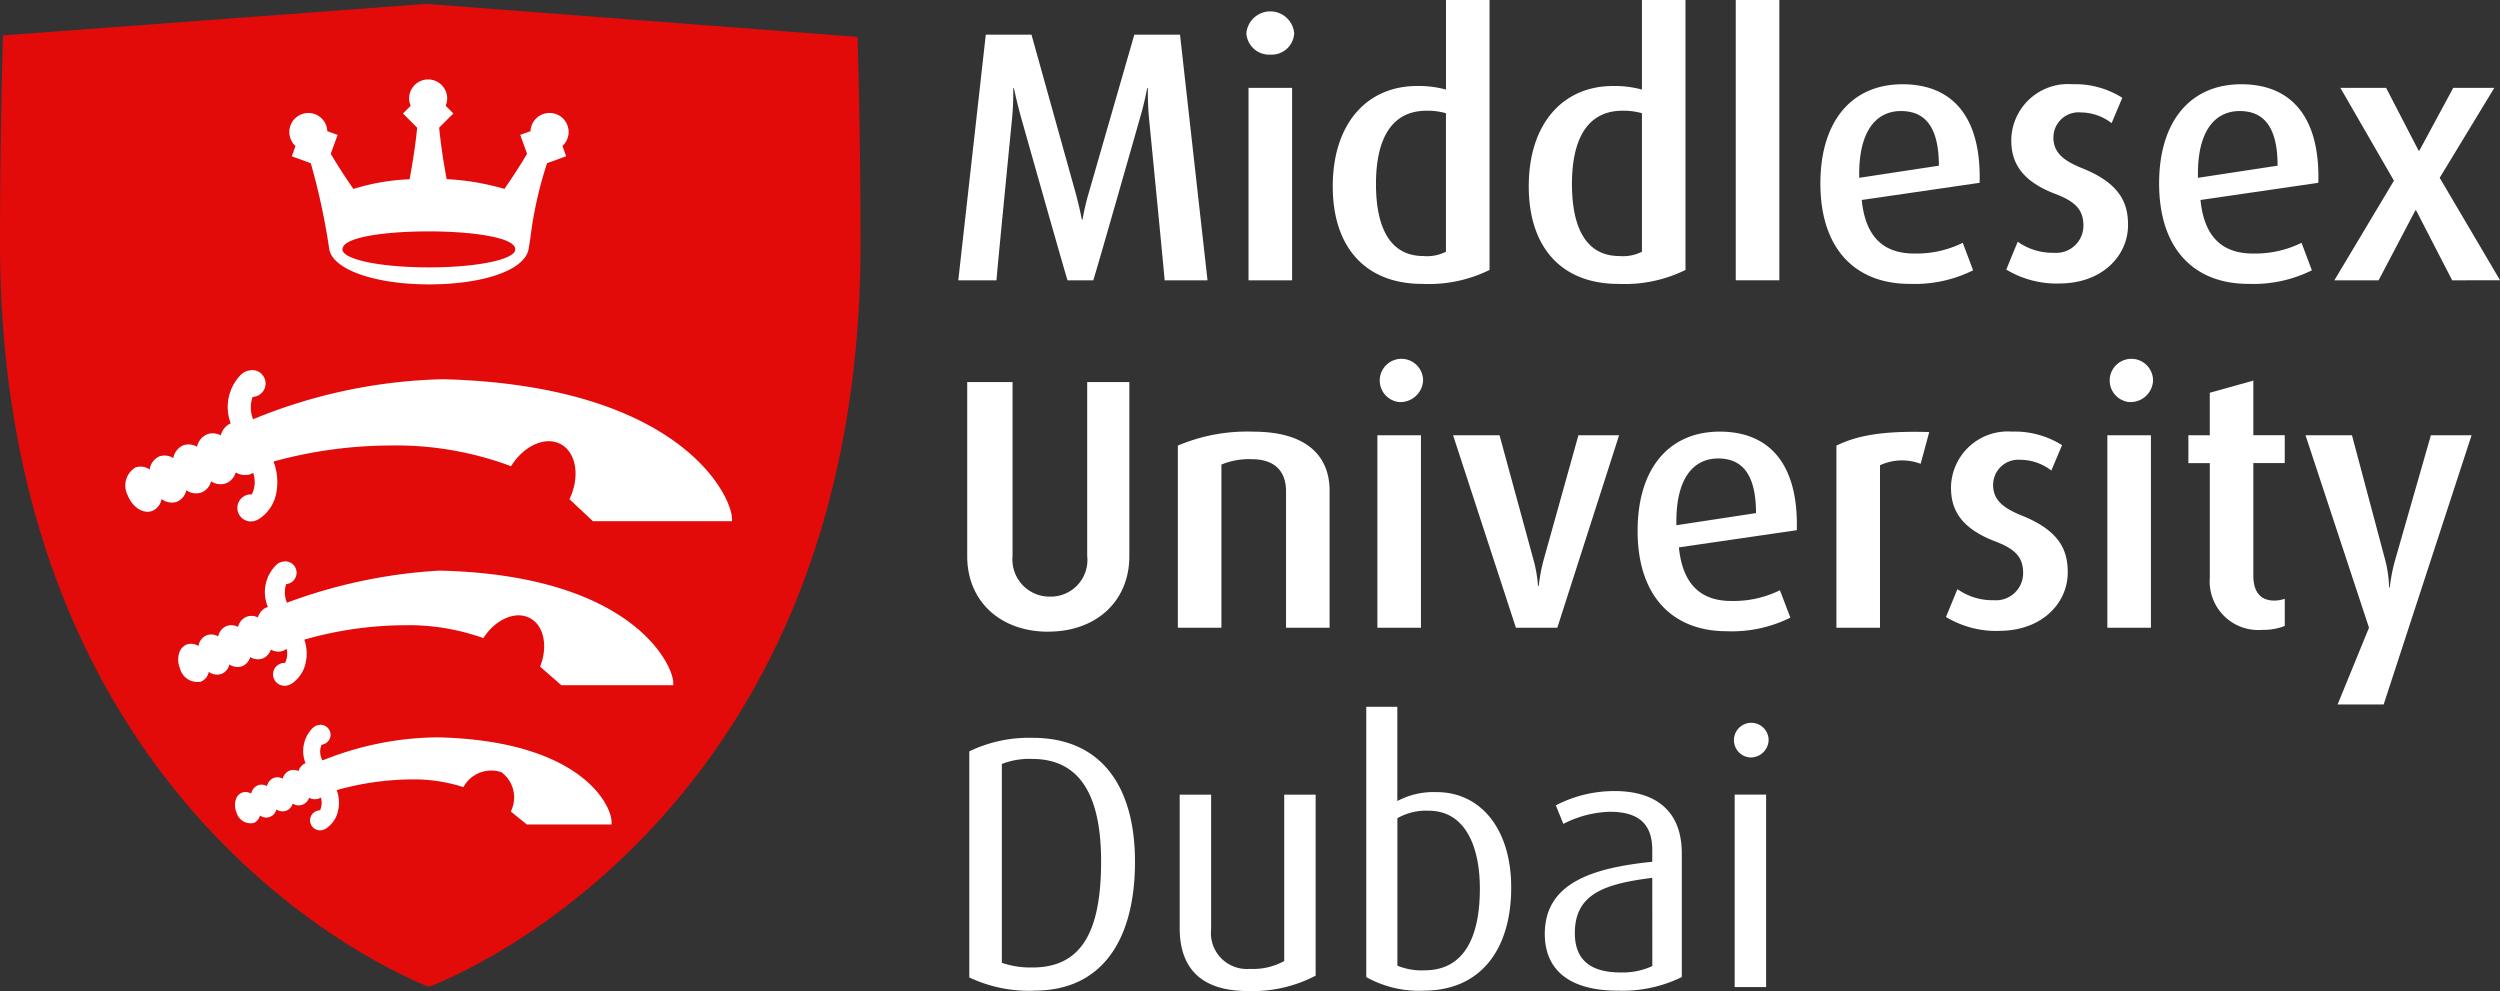
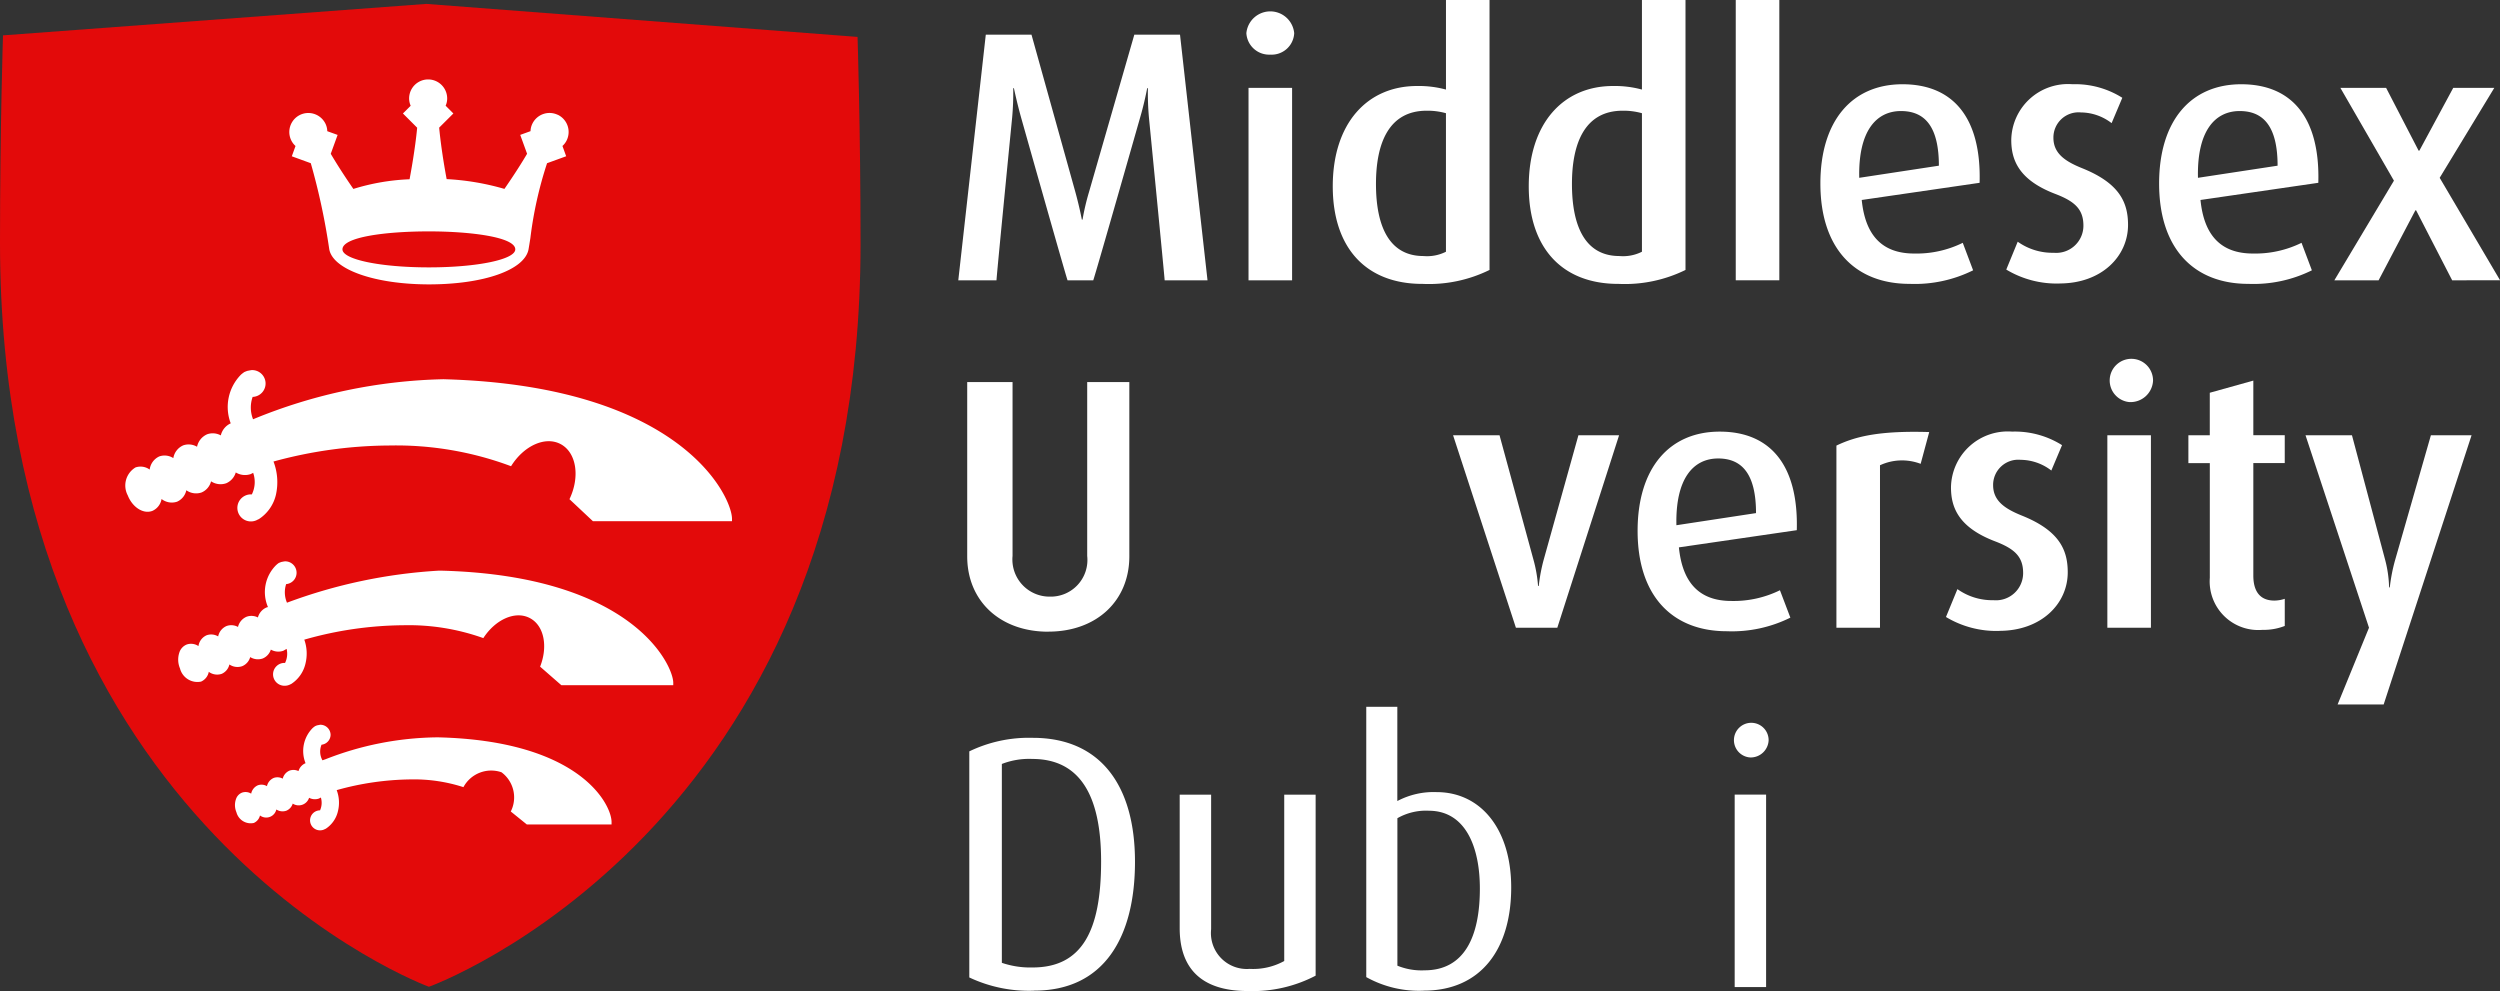
<svg xmlns="http://www.w3.org/2000/svg" width="161.449" height="64" viewBox="0 0 161.449 64">
  <rect x="0" y="0" width="161.449" height="64" fill="#333333" stroke="none" />
  <defs>
    <clipPath id="clip-path">
      <rect id="Rectangle_37159" data-name="Rectangle 37159" width="161.449" height="64" fill="none" />
    </clipPath>
  </defs>
  <g id="Group_127512" data-name="Group 127512" clip-path="url(#clip-path)">
    <path id="Path_108128" data-name="Path 108128" d="M55.376,2.4,27.527.268.194,2.3S0,8.28,0,15.688C0,53.634,27.7,63.741,27.7,63.741s27.873-10.01,27.873-47.958c0-7.406-.193-13.385-.193-13.385" transform="translate(0 -0.016)" fill="#e30a0a" />
    <path id="Path_108129" data-name="Path 108129" d="M29.2,26.043A34.109,34.109,0,0,0,16.871,28.63a2.048,2.048,0,0,1-.027-1.444.866.866,0,1,0-.081-1.73l-.126.022-.146.029-.138.054-.054.024-.1.073-.1.081a2.975,2.975,0,0,0-.671,3.154,1.14,1.14,0,0,0-.64.779,1.077,1.077,0,0,0-.881-.073,1.126,1.126,0,0,0-.654.807,1.06,1.06,0,0,0-.888-.093,1.092,1.092,0,0,0-.644.826,1.041,1.041,0,0,0-.9-.112,1.078,1.078,0,0,0-.627.853,1,1,0,0,0-.915-.139,1.361,1.361,0,0,0-.5,1.806c.3.766,1.007,1.225,1.59,1a1.019,1.019,0,0,0,.592-.768,1.067,1.067,0,0,0,1,.175,1.039,1.039,0,0,0,.6-.739,1.089,1.089,0,0,0,.982.143,1.06,1.06,0,0,0,.615-.72,1.108,1.108,0,0,0,.975.126,1.091,1.091,0,0,0,.621-.7,1.14,1.14,0,0,0,.969.105l.154-.079a1.8,1.8,0,0,1-.085,1.391l-.031,0a.874.874,0,1,0,.423,1.621l.059-.023a2.563,2.563,0,0,0,1.11-1.6,3.722,3.722,0,0,0-.163-2.12,28.782,28.782,0,0,1,7.526-1.035,21.2,21.2,0,0,1,7.816,1.338c.815-1.314,2.2-1.959,3.2-1.429,1.026.545,1.263,2.114.572,3.558l1.514,1.422H47.8v-.158c0-1.4-3.233-8.585-18.6-9.01" transform="translate(-0.528 -1.554)" fill="#fff" />
    <path id="Path_108130" data-name="Path 108130" d="M29.312,39.213l-.266,0a33.568,33.568,0,0,0-9.765,2.067,1.7,1.7,0,0,1-.054-1.2.737.737,0,0,0-.084-1.471l-.107.017-.126.025-.109.043-.053.022-.09.067-.072.063a2.453,2.453,0,0,0-.534,2.715l-.091.026a.972.972,0,0,0-.557.646.922.922,0,0,0-.732-.046.951.951,0,0,0-.554.659.9.9,0,0,0-.734-.062.923.923,0,0,0-.547.674.874.874,0,0,0-.743-.076.9.9,0,0,0-.53.7.85.85,0,0,0-.761-.1.824.824,0,0,0-.447.444,1.454,1.454,0,0,0,.016,1.1,1.162,1.162,0,0,0,1.359.85.857.857,0,0,0,.5-.631.912.912,0,0,0,.831.131.863.863,0,0,0,.5-.607.922.922,0,0,0,.826.111.889.889,0,0,0,.518-.588.941.941,0,0,0,.809.091.921.921,0,0,0,.524-.574.967.967,0,0,0,.806.075l.212-.121a1.334,1.334,0,0,1-.1.906h-.01a.738.738,0,1,0,0,1.475.783.783,0,0,0,.358-.094l.05-.022a2.134,2.134,0,0,0,.922-1.324,2.677,2.677,0,0,0-.078-1.537,23.832,23.832,0,0,1,6.4-.931,14.322,14.322,0,0,1,5.162.831c.781-1.208,2.069-1.788,3.007-1.292.921.485,1.175,1.833.66,3.135l1.374,1.2h7.225v-.157c0-1.121-2.59-6.9-14.907-7.24" transform="translate(-0.748 -2.358)" fill="#fff" />
    <path id="Path_108131" data-name="Path 108131" d="M29.27,50.662h-.121a20.234,20.234,0,0,0-7.138,1.413l-.2.069a1.152,1.152,0,0,1-.059-1.007.655.655,0,0,0,.585-.64.663.663,0,0,0-.673-.649l-.086.017-.119.023-.087.035-.039.017L21.25,50l-.069.058a2.106,2.106,0,0,0-.46,2.277l-.013,0a.784.784,0,0,0-.444.506.746.746,0,0,0-.577-.032.754.754,0,0,0-.441.521.707.707,0,0,0-.582-.047.749.749,0,0,0-.437.531.7.7,0,0,0-.587-.056.739.739,0,0,0-.432.54.685.685,0,0,0-.591-.066.666.666,0,0,0-.373.371,1.178,1.178,0,0,0,.011.895.953.953,0,0,0,1.122.693.7.7,0,0,0,.4-.484.67.67,0,0,0,1.056-.386.737.737,0,0,0,.644.079.72.72,0,0,0,.414-.46.705.705,0,0,0,1.057-.375.792.792,0,0,0,.638.048l.123-.066a1.186,1.186,0,0,1-.054.829.646.646,0,1,0,.315,1.211l.054-.023a1.839,1.839,0,0,0,.786-1.128,2.274,2.274,0,0,0-.08-1.366,18.3,18.3,0,0,1,4.792-.692,10.362,10.362,0,0,1,3.393.5,2.037,2.037,0,0,1,2.458-.961,2.021,2.021,0,0,1,.6,2.533l1.038.839h5.47v-.159c0-1.118-2.015-5.254-11.221-5.469" transform="translate(-0.987 -3.044)" fill="#fff" />
    <path id="Path_108132" data-name="Path 108132" d="M28.911,17.6c-3.129,0-5.58-.51-5.58-1.163,0-.8,2.8-1.161,5.58-1.161,2.685,0,5.58.364,5.58,1.161,0,.653-2.452,1.163-5.58,1.163m8.311-9.857a1.231,1.231,0,0,0-1.634.594,1.182,1.182,0,0,0-.112.466l-.665.241.443,1.22c-.521.885-1.114,1.764-1.464,2.268A16.392,16.392,0,0,0,30.06,11.9c-.081-.426-.349-1.894-.484-3.324l.918-.915-.5-.5a1.144,1.144,0,0,0,.1-.469,1.229,1.229,0,0,0-2.458,0,1.182,1.182,0,0,0,.1.469l-.5.5.919.92c-.128,1.371-.41,2.9-.49,3.329a14.044,14.044,0,0,0-3.629.624c-.346-.5-.937-1.376-1.461-2.269l.443-1.219-.667-.241a1.2,1.2,0,0,0-.109-.466,1.236,1.236,0,0,0-1.114-.709,1.228,1.228,0,0,0-1.114,1.747,1.19,1.19,0,0,0,.285.384l-.239.665,1.226.447a42.787,42.787,0,0,1,1.192,5.557c.237,1.314,2.946,2.268,6.442,2.268,3.54,0,6.183-.931,6.429-2.268.028-.163.069-.416.118-.725a25.183,25.183,0,0,1,1.077-4.832l1.234-.449-.24-.665a1.174,1.174,0,0,0,.284-.384,1.232,1.232,0,0,0-.592-1.633" transform="translate(-1.215 -0.333)" fill="#fff" />
    <path id="Path_108133" data-name="Path 108133" d="M79.238,18.247c-.023-.392-1.013-10.491-1.013-10.491a17.95,17.95,0,0,1-.069-1.914h-.048s-.161.9-.46,1.914c0,0-2.836,9.96-3.021,10.491H72.966c-.161-.462-3-10.514-3-10.514-.277-.992-.462-1.891-.462-1.891h-.045a18.172,18.172,0,0,1-.069,1.891S68.4,17.785,68.378,18.247H65.911L67.687,2.383h2.951l2.835,10.169c.278,1.014.417,1.776.417,1.776h.045a14.931,14.931,0,0,1,.416-1.776L77.279,2.383H80.23l1.776,15.864Z" transform="translate(-4.025 -0.145)" fill="#fff" />
    <path id="Path_108134" data-name="Path 108134" d="M85.865,5.721h2.814V18.15H85.865Zm1.406-2.145a1.473,1.473,0,0,1-1.545-1.384,1.551,1.551,0,0,1,3.089,0,1.458,1.458,0,0,1-1.545,1.384" transform="translate(-5.236 -0.048)" fill="#fff" />
    <path id="Path_108135" data-name="Path 108135" d="M98.977,7.311a4.423,4.423,0,0,0-1.246-.161c-2.444,0-3.273,2.1-3.273,4.727,0,2.813.9,4.658,3.066,4.658a2.7,2.7,0,0,0,1.453-.278ZM97.455,18.334c-3.667,0-5.788-2.352-5.788-6.3,0-4.058,2.214-6.48,5.443-6.48a6.685,6.685,0,0,1,1.868.23V0h2.813V17.433a8.871,8.871,0,0,1-4.335.9" transform="translate(-5.598 0)" fill="#fff" />
    <path id="Path_108136" data-name="Path 108136" d="M112.458,7.311a4.421,4.421,0,0,0-1.245-.161c-2.445,0-3.275,2.1-3.275,4.727,0,2.813.9,4.658,3.067,4.658a2.7,2.7,0,0,0,1.453-.278Zm-1.523,11.023c-3.665,0-5.787-2.352-5.787-6.3,0-4.058,2.214-6.48,5.442-6.48a6.69,6.69,0,0,1,1.868.23V0h2.813V17.433a8.873,8.873,0,0,1-4.336.9" transform="translate(-6.422 0)" fill="#fff" />
    <rect id="Rectangle_37158" data-name="Rectangle 37158" width="2.814" height="18.101" transform="translate(112.094)" fill="#fff" />
    <path id="Path_108137" data-name="Path 108137" d="M130.416,7.525c-1.637,0-2.767,1.337-2.7,4.312l5.143-.783c0-2.514-.9-3.528-2.445-3.528m-2.537,5.742c.231,2.307,1.336,3.459,3.39,3.459a6.759,6.759,0,0,0,3.134-.692l.669,1.776a8.484,8.484,0,0,1-4.1.875c-3.528,0-5.763-2.283-5.763-6.479,0-4.06,2.05-6.412,5.3-6.412,3.3,0,5.1,2.192,4.982,6.365Z" transform="translate(-7.647 -0.354)" fill="#fff" />
    <path id="Path_108138" data-name="Path 108138" d="M141.428,18.663a6.308,6.308,0,0,1-3.436-.9l.739-1.8a3.864,3.864,0,0,0,2.328.715,1.755,1.755,0,0,0,1.915-1.751c0-1.06-.556-1.569-1.822-2.052-2.352-.9-2.837-2.191-2.837-3.482a3.665,3.665,0,0,1,3.944-3.6,5.712,5.712,0,0,1,3.227.876l-.691,1.637a3.293,3.293,0,0,0-1.982-.691,1.624,1.624,0,0,0-1.776,1.637c0,1.014.761,1.522,1.844,1.96,2.421.969,2.975,2.213,2.975,3.667,0,2.028-1.706,3.781-4.426,3.781" transform="translate(-8.428 -0.354)" fill="#fff" />
    <path id="Path_108139" data-name="Path 108139" d="M153.714,7.525c-1.639,0-2.77,1.337-2.7,4.312l5.142-.783c0-2.514-.9-3.528-2.442-3.528m-2.537,5.742c.229,2.307,1.338,3.459,3.388,3.459a6.779,6.779,0,0,0,3.137-.692l.668,1.776a8.492,8.492,0,0,1-4.1.875c-3.53,0-5.765-2.283-5.765-6.479,0-4.06,2.052-6.412,5.3-6.412,3.3,0,5.1,2.192,4.981,6.365Z" transform="translate(-9.07 -0.354)" fill="#fff" />
    <path id="Path_108140" data-name="Path 108140" d="M168.166,18.471l-2.329-4.52h-.047l-2.375,4.52h-2.858l3.848-6.434-3.459-5.994H163.9L166,10.1h.046l2.19-4.058h2.652l-3.528,5.81,3.9,6.618Z" transform="translate(-9.806 -0.369)" fill="#fff" />
    <path id="Path_108141" data-name="Path 108141" d="M71.759,42.4c-3.113,0-5.234-1.983-5.234-4.866V26.277h2.928v11.23a2.4,2.4,0,0,0,2.421,2.628,2.367,2.367,0,0,0,2.4-2.628V26.277h2.721V37.53c0,2.883-2.121,4.866-5.235,4.866" transform="translate(-4.063 -1.605)" fill="#fff" />
-     <path id="Path_108142" data-name="Path 108142" d="M88,42.35V33.542c0-1.014-.46-2.075-2.236-2.075a4.661,4.661,0,0,0-1.937.347V42.35H81.013V30.59a11.426,11.426,0,0,1,4.864-.9c3.713,0,4.935,1.8,4.935,3.8V42.35Z" transform="translate(-4.948 -1.813)" fill="#fff" />
-     <path id="Path_108143" data-name="Path 108143" d="M94.728,29.617h2.813V42.045H94.728Zm1.407-2.145a1.4,1.4,0,1,1,1.545-1.383,1.472,1.472,0,0,1-1.545,1.383" transform="translate(-5.777 -1.507)" fill="#fff" />
    <path id="Path_108144" data-name="Path 108144" d="M106.675,42.365H104L99.943,29.937h3l2.188,8.023a8.866,8.866,0,0,1,.3,1.708h.045a10.93,10.93,0,0,1,.323-1.708l2.238-8.023h2.627Z" transform="translate(-6.104 -1.828)" fill="#fff" />
    <path id="Path_108145" data-name="Path 108145" d="M117.841,31.421c-1.638,0-2.767,1.336-2.7,4.311l5.141-.783c0-2.514-.9-3.528-2.445-3.528m-2.535,5.741c.23,2.307,1.338,3.461,3.389,3.461a6.779,6.779,0,0,0,3.136-.693L122.5,41.7a8.481,8.481,0,0,1-4.1.878c-3.53,0-5.765-2.283-5.765-6.481,0-4.059,2.052-6.41,5.3-6.41,3.295,0,5.095,2.192,4.98,6.365Z" transform="translate(-6.879 -1.813)" fill="#fff" />
    <path id="Path_108146" data-name="Path 108146" d="M131.749,31.768a3.382,3.382,0,0,0-2.626.093V42.351h-2.814V30.59c1.291-.621,2.858-.967,5.994-.874Z" transform="translate(-7.714 -1.814)" fill="#fff" />
    <path id="Path_108147" data-name="Path 108147" d="M137.281,42.558a6.311,6.311,0,0,1-3.437-.9l.74-1.8a3.873,3.873,0,0,0,2.329.715,1.754,1.754,0,0,0,1.914-1.753c0-1.059-.553-1.568-1.822-2.052-2.353-.9-2.837-2.19-2.837-3.482a3.667,3.667,0,0,1,3.944-3.6,5.724,5.724,0,0,1,3.228.875l-.692,1.639a3.283,3.283,0,0,0-1.982-.692,1.626,1.626,0,0,0-1.777,1.636c0,1.016.762,1.523,1.845,1.961,2.421.968,2.974,2.214,2.974,3.667,0,2.029-1.705,3.781-4.426,3.781" transform="translate(-8.174 -1.813)" fill="#fff" />
    <path id="Path_108148" data-name="Path 108148" d="M144.935,29.617h2.814V42.045h-2.814Zm1.408-2.145a1.4,1.4,0,1,1,1.543-1.383,1.457,1.457,0,0,1-1.543,1.383" transform="translate(-8.843 -1.507)" fill="#fff" />
    <path id="Path_108149" data-name="Path 108149" d="M155.312,42.274a3.139,3.139,0,0,1-3.41-3.366v-7.4h-1.384v-1.8H151.9V26.963l2.812-.785v3.528h2.029v1.8h-2.029V38.77c0,.969.392,1.614,1.361,1.614a2.158,2.158,0,0,0,.669-.115v1.753a3.712,3.712,0,0,1-1.431.253" transform="translate(-9.193 -1.599)" fill="#fff" />
    <path id="Path_108150" data-name="Path 108150" d="M163.621,47.323h-2.975l2.028-4.958-4.1-12.428h3l2.144,8.048a7.783,7.783,0,0,1,.254,1.775h.046a10.814,10.814,0,0,1,.346-1.775l2.307-8.048h2.627Z" transform="translate(-9.685 -1.828)" fill="#fff" />
    <path id="Path_108151" data-name="Path 108151" d="M70.731,52.111a4.825,4.825,0,0,0-1.96.325V65.278a5.7,5.7,0,0,0,1.982.3c3.2,0,4.428-2.374,4.428-6.849,0-4.358-1.429-6.618-4.451-6.618m.139,14.966a9.011,9.011,0,0,1-4.2-.855v-14.6a8.841,8.841,0,0,1,4.1-.874c4.381,0,6.6,3.089,6.6,8,0,4.888-2.006,8.325-6.5,8.325" transform="translate(-4.072 -3.099)" fill="#fff" />
    <path id="Path_108152" data-name="Path 108152" d="M85.539,67.338c-3.113,0-4.4-1.57-4.4-4.059V54.656h2.03v8.692a2.318,2.318,0,0,0,2.489,2.56A4.166,4.166,0,0,0,87.89,65.4V54.656h2.028v11.69a8.784,8.784,0,0,1-4.379.992" transform="translate(-4.955 -3.338)" fill="#fff" />
    <path id="Path_108153" data-name="Path 108153" d="M98.012,55.325a3.729,3.729,0,0,0-2.029.484v9.523a4.106,4.106,0,0,0,1.753.3c2.558,0,3.573-2.144,3.573-5.281,0-2.72-.946-5.025-3.3-5.025m-.323,11.621a6.988,6.988,0,0,1-3.713-.877V48.615h2.006V54.7a5.008,5.008,0,0,1,2.535-.577c2.861,0,4.819,2.4,4.819,6.157,0,3.989-1.959,6.664-5.649,6.664" transform="translate(-5.74 -2.969)" fill="#fff" />
-     <path id="Path_108154" data-name="Path 108154" d="M113.192,60.014c-3.136.391-5,1.06-5,3.573,0,1.8,1.106,2.537,2.952,2.537a4.516,4.516,0,0,0,2.052-.415ZM110.98,67.3c-3.228,0-4.729-1.407-4.729-3.667,0-3.295,3.091-4.265,6.941-4.657v-.762c0-1.912-1.153-2.466-2.744-2.466a6.925,6.925,0,0,0-3,.783l-.484-1.2a8.219,8.219,0,0,1,3.8-.922c2.307,0,4.335.993,4.335,4.036v7.976a8.681,8.681,0,0,1-4.125.878" transform="translate(-6.489 -3.323)" fill="#fff" />
    <path id="Path_108155" data-name="Path 108155" d="M119.3,54.353h2.029V66.781H119.3Zm1.018-2.4a1.12,1.12,0,1,1,1.174-1.108,1.161,1.161,0,0,1-1.174,1.108" transform="translate(-7.275 -3.036)" fill="#fff" />
  </g>
</svg>